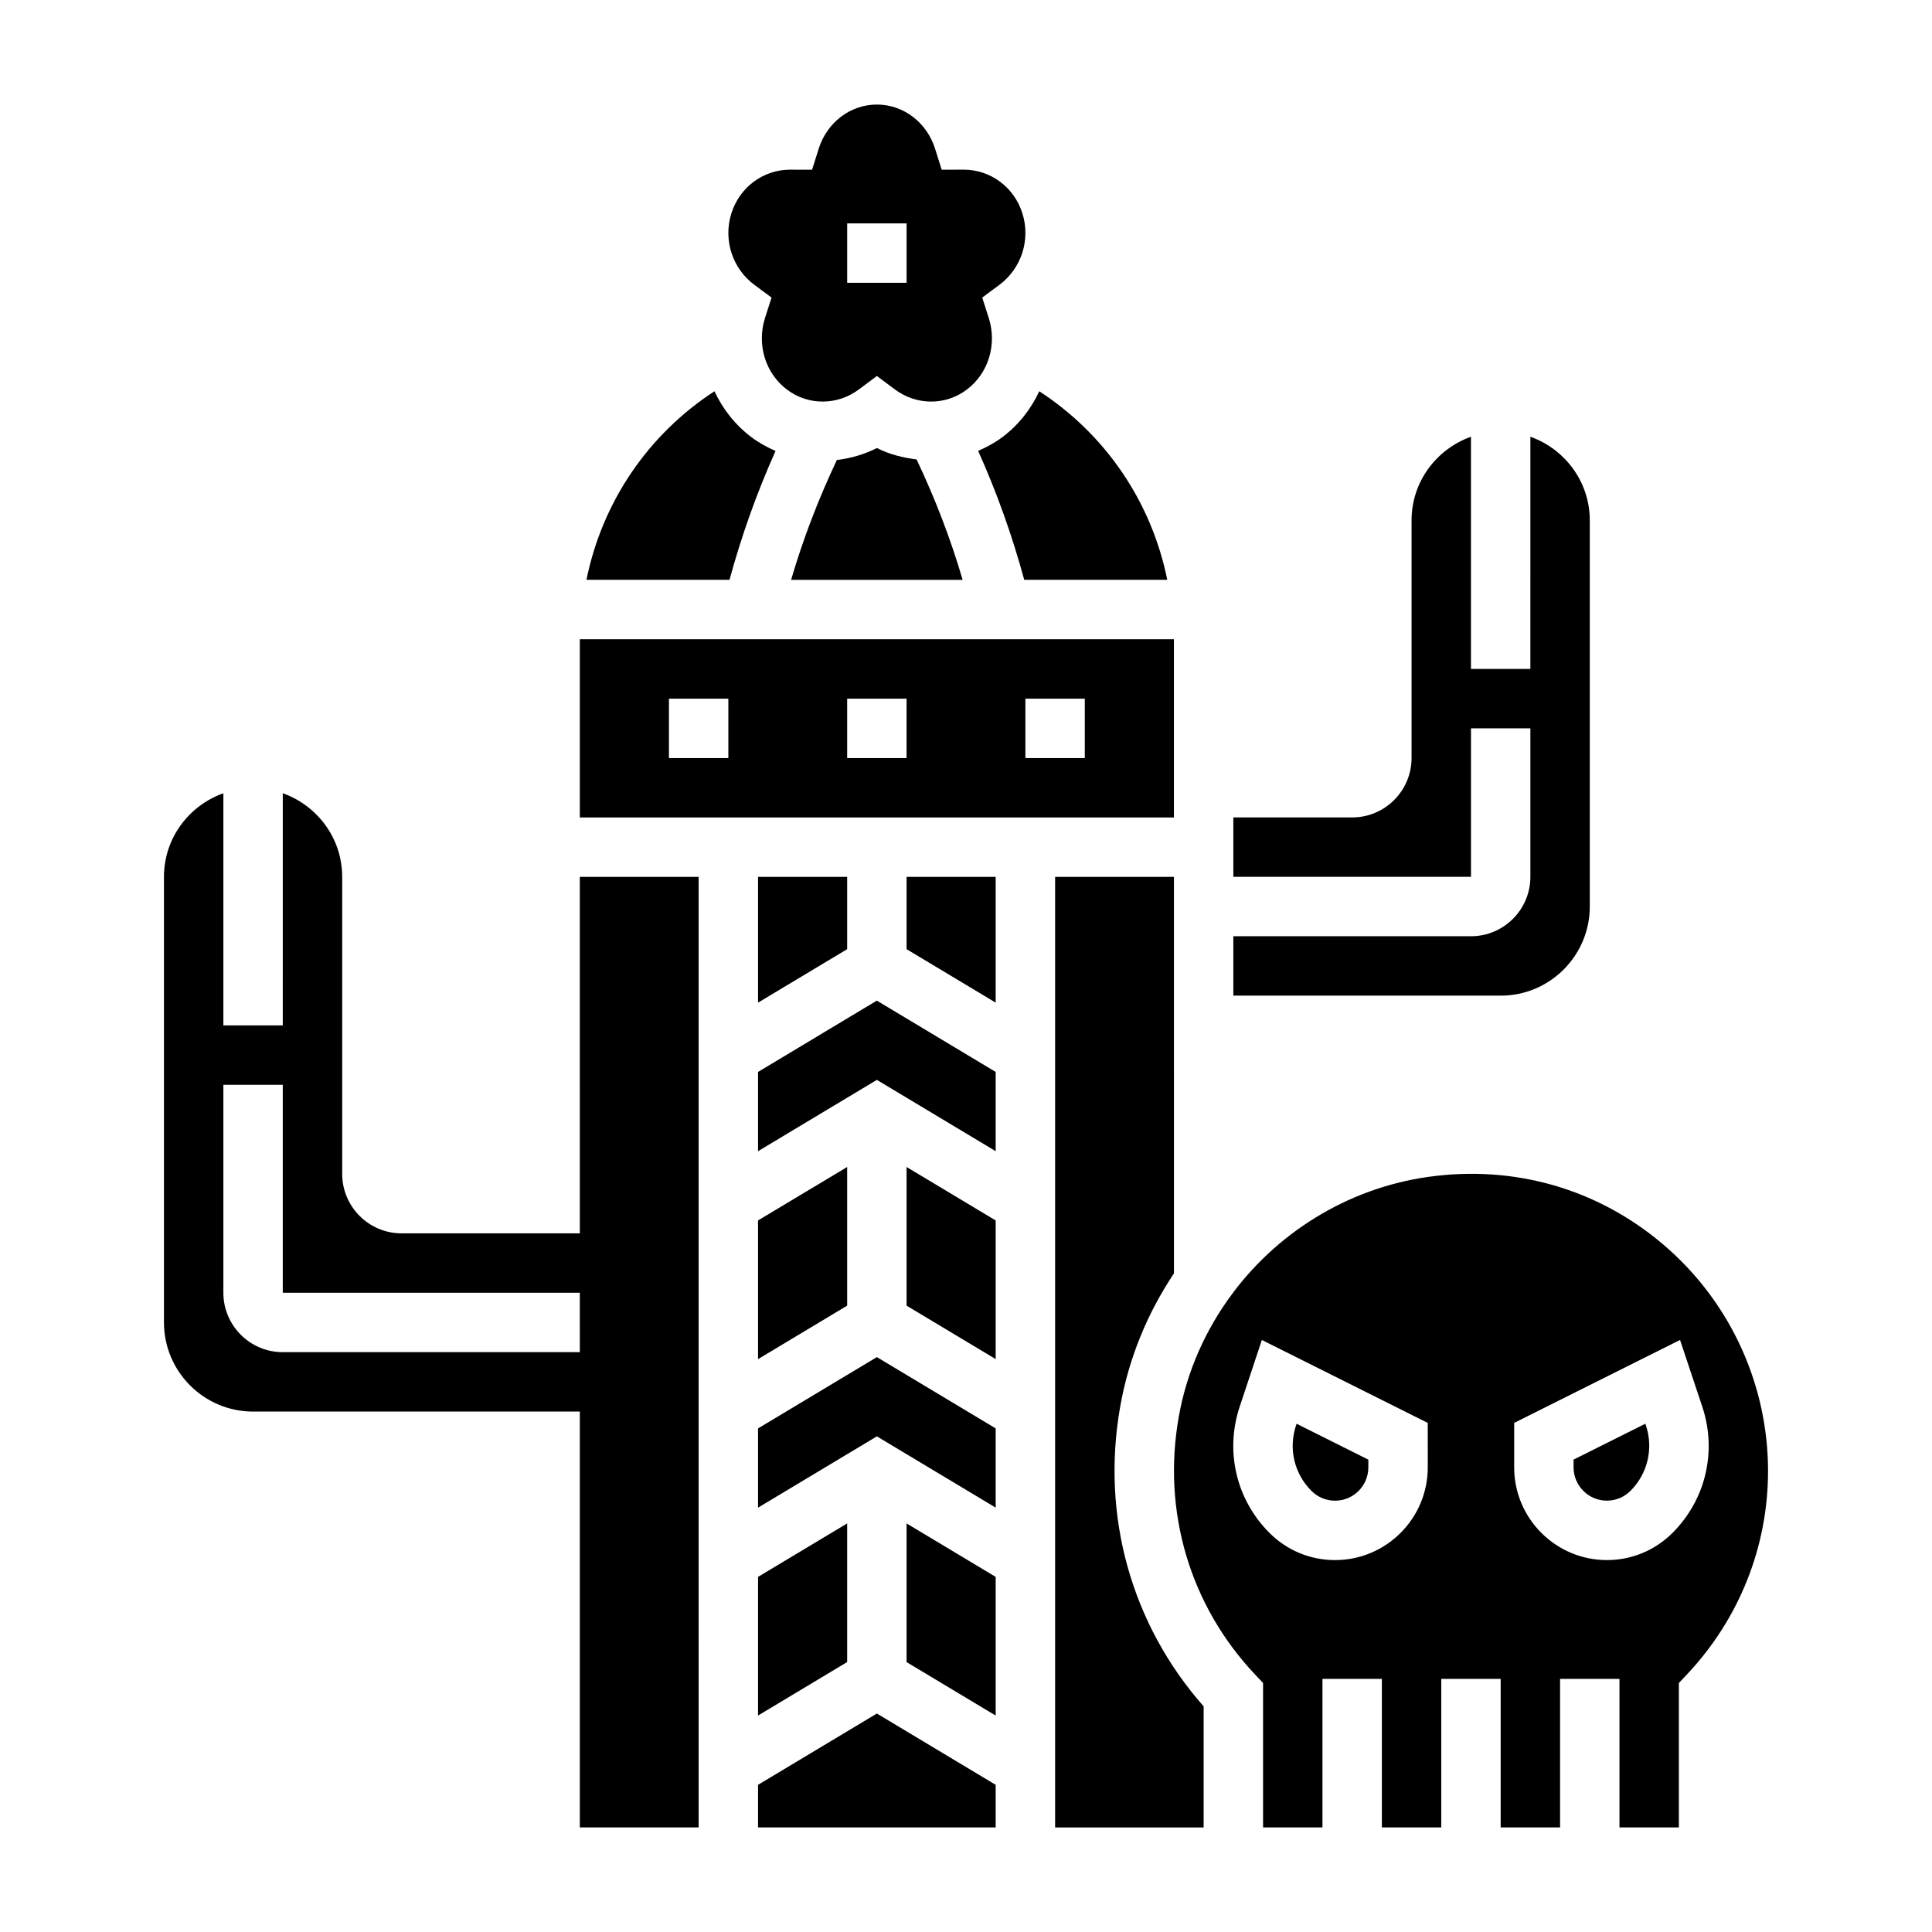
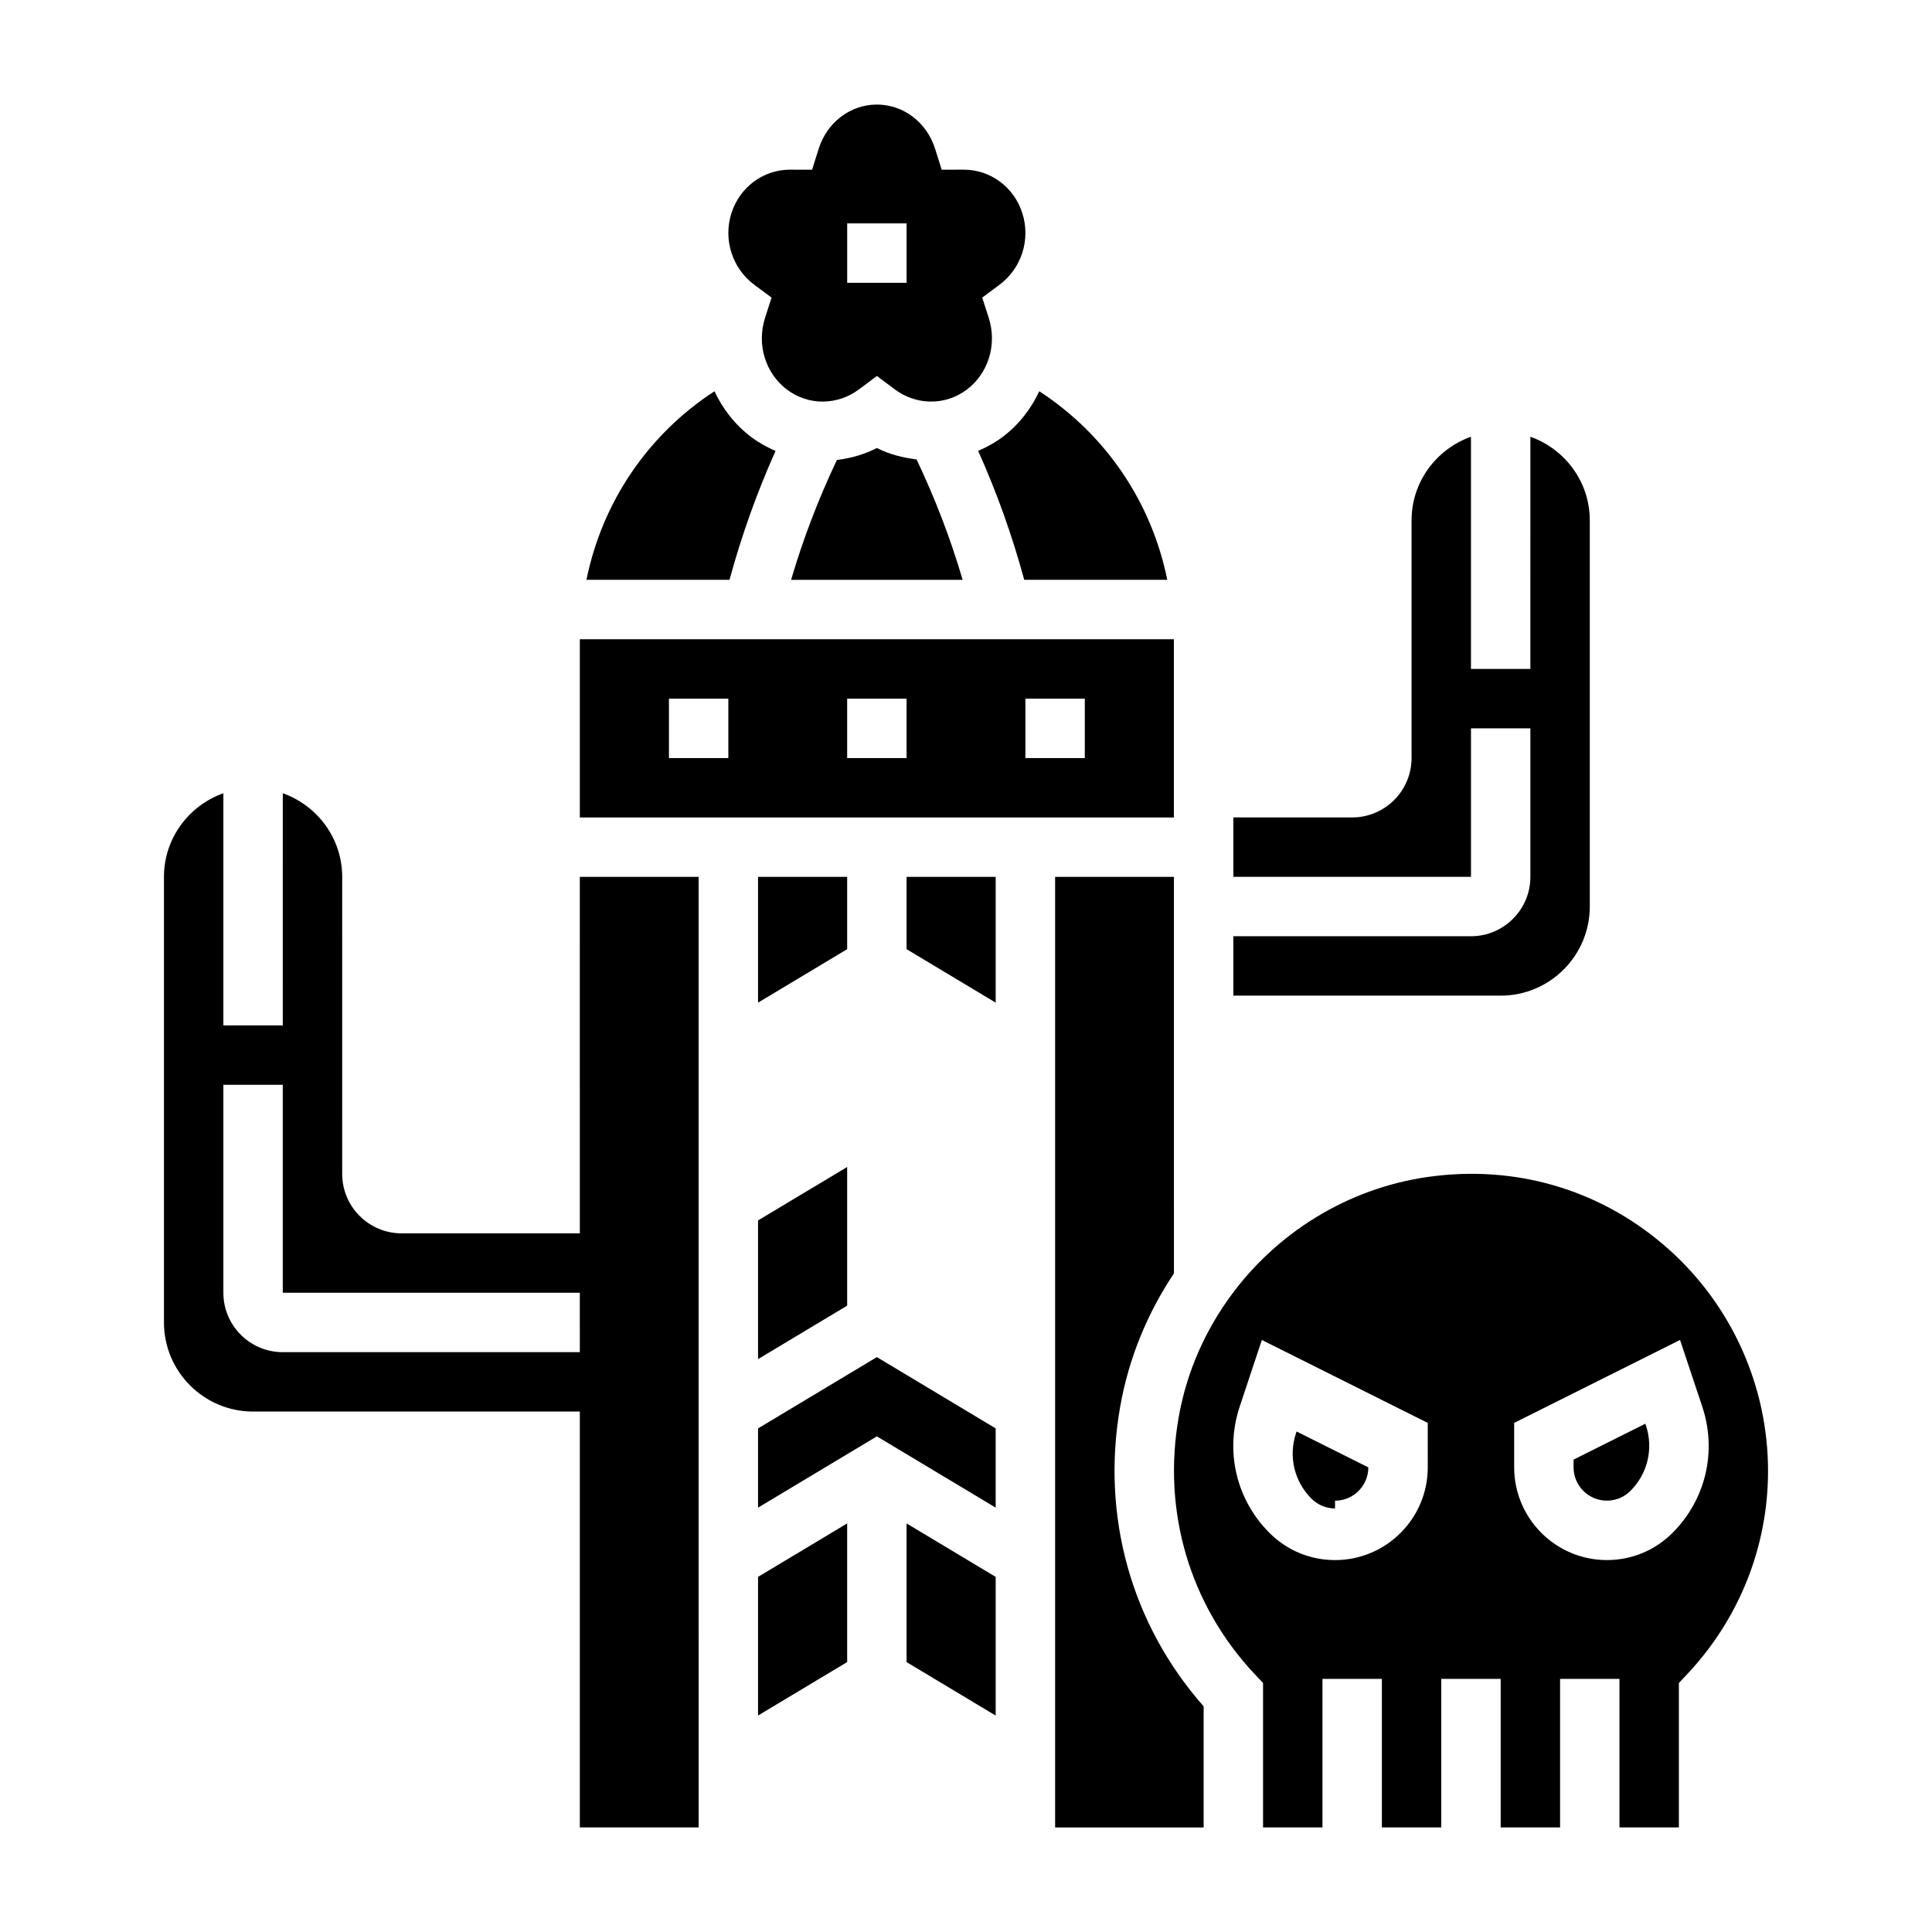
<svg xmlns="http://www.w3.org/2000/svg" fill="#000000" width="800px" height="800px" version="1.1" viewBox="144 144 512 512">
  <g>
    <path d="m344.89 561.89v36.746l23.617-14.168v-36.746z" />
-     <path d="m344.89 617v11.289h62.977v-11.289l-31.488-18.895z" />
-     <path d="m384.25 490.01 23.617 14.168v-36.746l-23.617-14.168z" />
    <path d="m344.89 467.43v36.746l23.617-14.168v-36.746z" />
    <path d="m344.89 522.54v21l31.488-18.891 31.488 18.891v-21l-31.488-18.895z" />
    <path d="m384.25 584.47 23.617 14.168v-36.746l-23.617-14.168z" />
    <path d="m409.54 259.92c-1.992 1.48-4.125 2.606-6.32 3.566 4.961 11.043 9.035 22.484 12.211 34.172h37.91c-4.148-20.484-16.176-38.406-33.922-49.973-2.211 4.742-5.508 8.984-9.879 12.234z" />
    <path d="m348.47 222.86-1.723 5.367c-2.266 7.094 0.094 14.762 5.879 19.074 5.66 4.219 13.312 4.148 19.035-0.133l4.723-3.527 4.723 3.527c5.715 4.281 13.367 4.352 19.035 0.133 5.785-4.312 8.148-11.973 5.879-19.074l-1.723-5.367 4.535-3.363c5.863-4.352 8.328-11.973 6.102-18.988-2.188-6.91-8.43-11.547-15.539-11.547h-0.047l-5.793 0.016-1.738-5.527c-2.199-7.019-8.402-11.742-15.434-11.742s-13.234 4.723-15.438 11.746l-1.738 5.527-5.793-0.016h-0.047c-7.102 0-13.344 4.637-15.539 11.547-2.219 7.008 0.227 14.633 6.102 18.988zm20.043-19.664h15.742v15.742h-15.742z" />
    <path d="m565.31 384.25v-102.34c0-10.25-6.606-18.91-15.742-22.168l-0.004 61.527h-15.742v-61.527c-9.141 3.258-15.742 11.918-15.742 22.168v62.977c0 8.684-7.062 15.742-15.742 15.742h-31.488v15.742h62.977v-39.359h15.742v39.359c0 8.684-7.062 15.742-15.742 15.742h-62.977v15.742h70.848c13.016 0.008 23.613-10.59 23.613-23.609z" />
    <path d="m349.53 263.51c-2.188-0.961-4.32-2.102-6.305-3.59-4.367-3.25-7.668-7.504-9.887-12.234-17.742 11.562-29.766 29.488-33.922 49.973h37.91c3.18-11.68 7.25-23.109 12.203-34.148z" />
    <path d="m297.66 470.85h-47.23c-8.684 0-15.742-7.062-15.742-15.742l-0.004-78.723c0-10.25-6.606-18.91-15.742-22.168l-0.004 61.527h-15.742v-61.527c-9.141 3.258-15.746 11.918-15.746 22.168v118.08c0 13.02 10.598 23.617 23.617 23.617h86.594v110.21h31.488l-0.004-251.91h-31.488zm0 31.488h-78.723c-8.684 0-15.742-7.062-15.742-15.742v-55.105h15.742v55.105h78.719z" />
    <path d="m376.38 262.73c-3.371 1.723-6.957 2.731-10.598 3.172-4.856 10.25-8.941 20.867-12.137 31.773h45.469c-3.211-10.949-7.32-21.625-12.211-31.922-3.606-0.457-7.18-1.324-10.523-3.023z" />
    <path d="m344.89 376.38v33.328l23.617-14.168v-19.16z" />
    <path d="m440.85 516.84c2.266-12.895 7.234-24.867 14.258-35.375l-0.004-89.336v-15.742h-31.488v251.91h39.359v-32.102c-19.152-21.715-27.203-50.438-22.125-79.352z" />
-     <path d="m497.8 541.7c4.863 0 8.824-3.961 8.824-8.824v-2.055l-19.012-9.512-0.148 0.441c-2.055 6.141-0.488 12.793 4.094 17.367 1.668 1.66 3.887 2.582 6.242 2.582z" />
+     <path d="m497.8 541.7c4.863 0 8.824-3.961 8.824-8.824l-19.012-9.512-0.148 0.441c-2.055 6.141-0.488 12.793 4.094 17.367 1.668 1.66 3.887 2.582 6.242 2.582z" />
    <path d="m455.1 313.41h-157.44v47.23h157.44zm-118.08 31.488h-15.742v-15.742h15.742zm47.23 0h-15.742v-15.742h15.742zm47.234 0h-15.742v-15.742h15.742z" />
-     <path d="m344.89 428.07v21.004l31.488-18.895 31.488 18.895v-21.004l-31.488-18.895z" />
    <path d="m586.27 475.11c-16.926-15.129-38.793-22.113-61.59-19.5-21.844 2.457-41.141 14.043-53.828 30.852v0.125h-0.086c-7.18 9.547-12.25 20.75-14.398 32.969-4.41 25.031 2.969 49.879 20.207 68.18l2.148 2.273v38.277h15.742v-39.359h15.742v39.359h15.742v-39.359h15.742v39.359h15.742v-39.359h15.742v39.359h15.742v-38.273l2.141-2.273c13.859-14.707 21.488-33.852 21.488-53.918 0-22.383-9.578-43.785-26.277-58.711zm-63.898 57.758c0 13.547-11.02 24.57-24.57 24.57-6.551 0-12.723-2.551-17.367-7.188-8.824-8.824-11.848-21.648-7.902-33.48l5.871-17.664 43.965 21.98zm64.852 17.371c-4.652 4.644-10.824 7.195-17.375 7.195-13.555 0-24.578-11.02-24.578-24.57v-11.785l43.957-21.98 5.887 17.664c3.949 11.84 0.926 24.66-7.891 33.477z" />
    <path d="m384.25 395.54 23.617 14.168v-33.328h-23.617z" />
    <path d="m580.03 521.3-19.02 9.508v2.055c0 4.863 3.961 8.824 8.832 8.824 2.356 0 4.574-0.922 6.25-2.59 4.566-4.566 6.133-11.219 4.094-17.352z" />
  </g>
</svg>